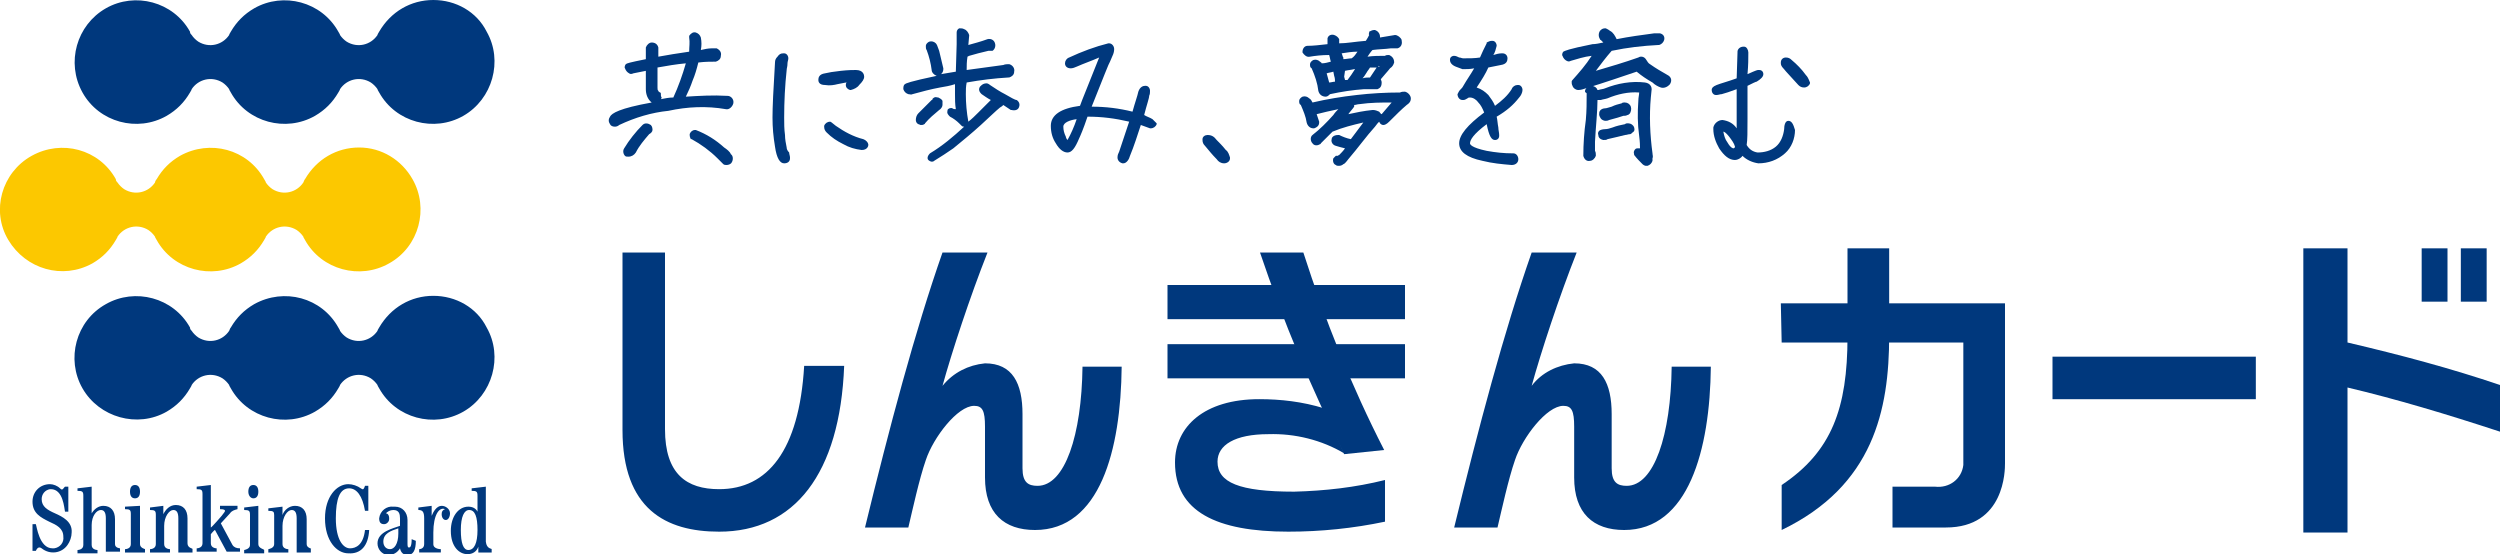
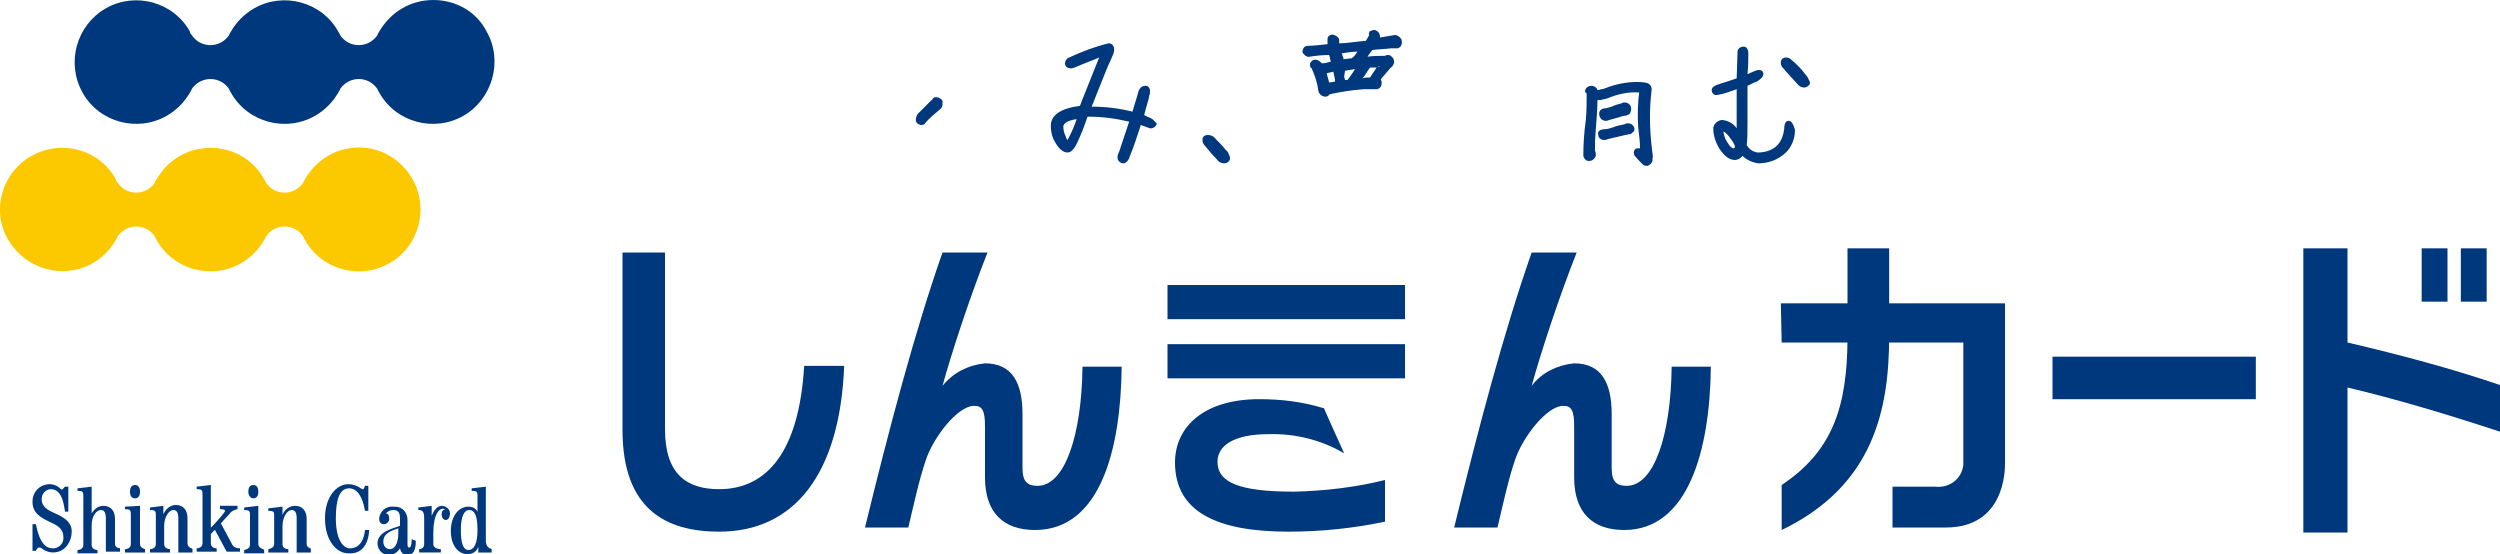
<svg xmlns="http://www.w3.org/2000/svg" version="1.1" id="レイヤー_1" x="0px" y="0px" width="300px" height="66.5px" viewBox="0 0 300 66.5" style="enable-background:new 0 0 300 66.5;" xml:space="preserve">
  <style type="text/css">
	.st0{fill:#00387D;}
	.st1{fill:#FCC800;}
</style>
  <path class="st0" d="M6.6,61.6C5.7,61.2,5,60.8,5,59.9c0-0.6,0.4-1.1,1-1.2c0,0,0.1,0,0.1,0c1.5,0,1.6,2.3,1.7,2.7h0.4v-3H7.8  l-0.1,0.1c-0.2,0.3-0.3,0.3-0.5,0.1c-0.3-0.3-0.8-0.5-1.2-0.5c-1.2,0-2.1,0.9-2.1,2.1c0,0,0,0,0,0c0,1.4,1,1.9,2,2.4  c0.9,0.4,1.7,0.8,1.7,1.8c0.1,0.7-0.4,1.3-1.1,1.4c-0.1,0-0.1,0-0.2,0c-1.6,0-1.9-2.7-2-2.9H3.9v3.2h0.4c0.1-0.2,0.3-0.6,0.7-0.3  c1,0.8,2.4,0.6,3.1-0.4c0.3-0.4,0.5-1,0.5-1.5C8.7,62.6,7.5,62,6.6,61.6 M49.4,64.7c0,0.9-0.2,1-0.3,1c-0.1,0-0.2,0-0.2-0.4v-2.9  c0-0.9-0.6-1.6-1.5-1.6c-0.1,0-0.2,0-0.2,0c-0.8-0.1-1.6,0.5-1.7,1.4c0,0,0,0,0,0c0,0.5,0.2,0.7,0.6,0.7c0.3,0,0.6-0.3,0.6-0.6  c0,0,0,0,0-0.1c0-0.4-0.2-0.6-0.4-0.6c0.2-0.2,0.5-0.4,0.9-0.4c0.7,0,0.8,0.5,0.8,1v0.9c-0.8,0.3-2.7,0.7-2.7,2.1  c0,0.7,0.5,1.3,1.2,1.4c0,0,0.1,0,0.1,0c0.6,0,1.1-0.3,1.4-0.8c0.1,0.5,0.4,0.8,0.9,0.8c0.7,0,1-0.6,1-1.7L49.4,64.7z M47.8,63.4V64  c0,1.3-0.5,1.9-1,1.9c-0.5,0-0.8-0.4-0.8-0.9C46,64,46.9,63.7,47.8,63.4 M53,60.7c-0.6,0-1,0.7-1.2,1.2v-1.2l-1.6,0.2v0.3h0  c0.5,0,0.7,0.2,0.7,1v3.1c0,0.6-0.6,0.6-0.6,0.6v0.4h2.6v-0.4c0,0-0.9,0-0.9-0.6v-1.4c0-2.1,0.7-3.1,1.4-2.8  c-0.3,0.1-0.4,0.3-0.4,0.6c0,0.4,0.2,0.7,0.5,0.7S54,62,54,61.6C54,61.1,53.5,60.7,53,60.7C53,60.7,53,60.7,53,60.7 M58.3,65v-6.6  l-1.7,0.2v0.3h0c0.6,0,0.7,0.1,0.7,0.6v1.9c-0.2-0.4-0.6-0.6-1.1-0.6c-1.2,0-2.1,1.2-2.1,2.9c0,1.9,1,2.8,2,2.8  c0.6,0,1.1-0.3,1.3-0.9v0.7H59v-0.4C59,65.8,58.4,65.9,58.3,65 M57.3,63.6c0,1.6-0.4,2.4-1.1,2.4c-0.6,0-0.9-0.8-0.9-2.4  s0.4-2.4,1-2.4C57,61.2,57.3,62,57.3,63.6 M31,65.3v-4.6l-1.7,0.2v0.3h0c0.6,0,0.7,0.1,0.7,0.6v3.6c0,0.5-0.7,0.6-0.7,0.6v0.4h2.4  v-0.4C31.7,65.9,31,65.8,31,65.3 M30.4,59.8c0.4,0,0.6-0.3,0.6-0.8s-0.2-0.8-0.6-0.8s-0.6,0.3-0.6,0.8S30.1,59.8,30.4,59.8   M16.8,65.3v-4.6L15,60.8v0.3h0c0.6,0,0.7,0.1,0.7,0.6v3.6c0,0.6-0.7,0.6-0.7,0.6v0.4h2.4v-0.4C17.5,65.9,16.8,65.8,16.8,65.3   M16.2,59.8c0.4,0,0.6-0.3,0.6-0.8s-0.2-0.8-0.6-0.8s-0.6,0.3-0.6,0.8S15.8,59.8,16.2,59.8 M27.9,65.4l-1.4-2.6c0,0,1.1-1.2,1.1-1.2  c0.2-0.3,0.5-0.4,0.9-0.5h0v-0.4h-2.1v0.4h0c0.5,0,0.6,0.1,0.6,0.2c0,0.1-0.1,0.2-0.4,0.6c0,0-1.2,1.4-1.3,1.4v-5.1l-1.7,0.2v0.3h0  c0.6,0,0.7,0.1,0.7,0.6v5.9c0,0.6-0.7,0.6-0.7,0.6v0.4H26v-0.4c0,0-0.7,0-0.7-0.6v-1.1c0,0,0.4-0.5,0.5-0.5l1.4,2.6h1.6v-0.4  C28.4,65.8,28.1,65.7,27.9,65.4 M13.8,65.3v-3c0-1-0.5-1.6-1.4-1.6c-0.6,0-1.1,0.4-1.4,0.9v-3.2l-1.7,0.2v0.3h0  c0.6,0,0.7,0.1,0.7,0.6v5.9c0,0.6-0.7,0.6-0.7,0.6v0.4h2.4v-0.4c0,0-0.7,0-0.7-0.6V63c0-1.1,0.6-1.8,1.1-1.8c0.4,0,0.6,0.3,0.6,1v4  h1.7v-0.4C14.5,65.8,13.8,65.8,13.8,65.3 M22.5,65.2v-3c0-1-0.5-1.6-1.4-1.6c-0.7,0-1.2,0.5-1.5,1.1v-1L18,60.9v0.3h0  c0.6,0,0.7,0.1,0.7,0.6v3.5c0,0.6-0.7,0.6-0.7,0.6v0.4h2.4v-0.4c0,0-0.7,0-0.7-0.6v-2.2c0-1.1,0.6-1.9,1.1-1.9c0.4,0,0.6,0.3,0.6,1  v4.1h1.7v-0.4C23.2,65.8,22.5,65.8,22.5,65.2 M36.8,65.3v-3c0-1-0.5-1.6-1.4-1.6c-0.7,0-1.3,0.5-1.5,1.1v-1l-1.7,0.2v0.3h0  c0.6,0,0.7,0.1,0.7,0.5v3.5c0,0.5-0.7,0.6-0.7,0.6v0.4h2.4v-0.4c0,0-0.7,0-0.7-0.6v-2.2c0-1.1,0.6-1.9,1.1-1.9c0.4,0,0.6,0.3,0.6,1  v4.1h1.7v-0.4C37.5,65.8,36.8,65.8,36.8,65.3 M44.3,63.6h-0.5v0c-0.2,1.8-1.1,2.2-1.8,2.2c-0.8,0-1.7-1-1.7-3.6  c0-2.4,0.5-3.6,1.6-3.6c0.9,0,1.6,0.9,1.9,2.7v0h0.4v-3h-0.4l0,0c-0.2,0.6-0.3,0.4-0.5,0.3c-0.4-0.3-1-0.5-1.5-0.5  c-1.4,0-2.8,1.5-2.8,4.1c0,2.7,1.4,4.2,2.8,4.2C43.3,66.5,44.2,65.5,44.3,63.6L44.3,63.6z M52,0c-2.7,0-5.1,1.4-6.5,3.8  c-0.1,0.2-0.2,0.3-0.2,0.4c-0.8,1.2-2.4,1.6-3.7,0.8c-0.3-0.2-0.6-0.5-0.8-0.8c0-0.1-0.1-0.2-0.2-0.4c-2-3.6-6.6-4.8-10.1-2.8  c-1.2,0.7-2.1,1.6-2.8,2.8c-0.1,0.2-0.2,0.3-0.2,0.4c-0.8,1.2-2.4,1.6-3.7,0.8c-0.3-0.2-0.6-0.5-0.8-0.8c-0.1-0.1-0.2-0.2-0.2-0.4  c-2-3.6-6.6-4.8-10.1-2.8S7.9,7.5,9.9,11.1s6.6,4.8,10.1,2.8c1.2-0.7,2.1-1.6,2.8-2.8c0.1-0.2,0.2-0.3,0.2-0.4  c0.8-1.2,2.4-1.6,3.7-0.8c0.3,0.2,0.6,0.5,0.8,0.8c0,0.1,0.1,0.2,0.2,0.4c2,3.6,6.6,4.8,10.1,2.8c1.2-0.7,2.1-1.6,2.8-2.8  c0.1-0.2,0.2-0.3,0.2-0.4c0.8-1.2,2.4-1.6,3.7-0.8c0.3,0.2,0.6,0.5,0.8,0.8c0,0.1,0.1,0.2,0.2,0.4c2,3.6,6.6,4.8,10.1,2.8  s4.8-6.6,2.8-10.1C57.2,1.4,54.7,0,52,0" />
  <path class="st1" d="M43.1,17.7c-2.7,0-5.1,1.4-6.5,3.8c-0.1,0.1-0.1,0.2-0.2,0.4c-0.8,1.2-2.4,1.6-3.7,0.8  c-0.3-0.2-0.6-0.5-0.8-0.8c0-0.1-0.1-0.2-0.2-0.4c-2-3.6-6.5-4.8-10.1-2.8c-1.2,0.7-2.1,1.6-2.8,2.8c-0.1,0.1-0.2,0.3-0.2,0.4  c-0.8,1.2-2.4,1.6-3.7,0.8c-0.3-0.2-0.6-0.5-0.8-0.8c-0.1-0.1-0.2-0.2-0.2-0.4c-2-3.6-6.5-4.8-10.1-2.8S-1.1,25.3,1,28.8  s6.5,4.8,10.1,2.8c1.2-0.7,2.1-1.6,2.8-2.8c0.1-0.2,0.2-0.3,0.2-0.4c0.8-1.2,2.4-1.6,3.7-0.8c0.3,0.2,0.6,0.5,0.8,0.8  c0,0.1,0.1,0.2,0.2,0.4c2,3.6,6.6,4.8,10.1,2.8c1.2-0.7,2.1-1.6,2.8-2.8c0.1-0.2,0.2-0.3,0.2-0.4c0.8-1.2,2.4-1.6,3.7-0.8  c0.3,0.2,0.6,0.5,0.8,0.8c0,0.1,0.1,0.2,0.2,0.4c2,3.6,6.6,4.8,10.1,2.8c3.6-2,4.8-6.6,2.8-10.1C48.2,19.2,45.8,17.7,43.1,17.7" />
-   <path class="st0" d="M52,35.5c-2.7,0-5.1,1.4-6.5,3.8c-0.1,0.2-0.2,0.3-0.2,0.4c-0.8,1.2-2.4,1.6-3.7,0.8c-0.3-0.2-0.6-0.5-0.8-0.8  c0-0.1-0.1-0.2-0.2-0.4c-2-3.6-6.5-4.8-10.1-2.8c-1.2,0.7-2.1,1.6-2.8,2.8c-0.1,0.1-0.1,0.2-0.2,0.4c-0.8,1.2-2.4,1.6-3.7,0.8  c-0.3-0.2-0.6-0.5-0.8-0.8c-0.1-0.1-0.2-0.2-0.2-0.4c-2-3.6-6.6-4.8-10.1-2.8c-3.6,2-4.8,6.6-2.8,10.1s6.6,4.8,10.1,2.8  c1.2-0.7,2.1-1.6,2.8-2.8c0.1-0.2,0.2-0.3,0.2-0.4c0.8-1.2,2.4-1.6,3.7-0.8c0.3,0.2,0.6,0.5,0.8,0.8c0,0.1,0.1,0.2,0.2,0.4  c2,3.6,6.6,4.8,10.1,2.8c1.2-0.7,2.1-1.6,2.8-2.8c0.1-0.2,0.2-0.3,0.2-0.4c0.8-1.2,2.4-1.6,3.7-0.8c0.3,0.2,0.6,0.5,0.8,0.8  c0,0.1,0.1,0.2,0.2,0.4c2,3.6,6.6,4.8,10.1,2.8s4.8-6.6,2.8-10.1C57.2,36.9,54.7,35.5,52,35.5 M78.1,15c-0.3-0.2-0.7-0.3-1,0  c-0.8,0.8-1.6,1.8-2.2,2.8c-0.2,0.3-0.1,0.7,0.1,0.9c0,0,0,0,0,0c0.1,0.1,0.2,0.1,0.4,0.1c0.4,0,0.7-0.2,0.9-0.5  c0.4-0.8,1-1.5,1.6-2.2c0.2-0.1,0.4-0.3,0.4-0.5C78.3,15.5,78.3,15.2,78.1,15C78.1,15.1,78.1,15.1,78.1,15 M86.9,17.7  c-1-0.9-2.1-1.6-3.4-2.1c0,0-0.1,0-0.1,0c-0.3,0-0.5,0.2-0.6,0.4c-0.1,0.2,0,0.5,0.1,0.7c0,0,0,0,0.1,0c1.1,0.6,2.2,1.4,3.1,2.3  c0.6,0.6,0.7,0.7,0.7,0.7c0.1,0.1,0.3,0.1,0.4,0.1c0.2,0,0.5-0.1,0.6-0.3c0.2-0.3,0.2-0.8-0.1-1C87.6,18.2,87.2,17.9,86.9,17.7   M87.1,13.1c0.4,0.1,0.8-0.3,0.9-0.7c0,0,0,0,0,0c0.1-0.5-0.3-0.9-0.7-0.9c0,0-0.1,0-0.1,0c-1.6-0.1-3.3,0-4.9,0.1  c0.3-0.6,0.6-1.3,0.8-1.9c0.3-0.7,0.5-1.4,0.7-2.2c0.8-0.1,1.5-0.1,2-0.1c0,0,0,0,0.1,0c0.3-0.1,0.6-0.3,0.6-0.7  c0.1-0.4-0.1-0.7-0.5-0.9l0,0c-0.2,0-0.4,0-0.6,0c-0.4,0-0.9,0.1-1.3,0.2c0.1-0.5,0.1-1,0-1.5c-0.1-0.3-0.3-0.5-0.6-0.6  c-0.3-0.1-0.6,0.1-0.8,0.4c0,0,0,0.1,0,0.2c0.1,0.6,0,1.1,0,1.7v0c-1.4,0.2-2.6,0.4-3.7,0.6l0-1.1c-0.1-0.4-0.4-0.6-0.8-0.6  c-0.3,0-0.6,0.3-0.7,0.6l0,1.4c-2,0.4-2.3,0.5-2.4,0.6c-0.1,0.1-0.2,0.4-0.1,0.5c0.1,0.3,0.3,0.5,0.5,0.6c0.1,0.1,0.3,0.1,0.5,0  c0.5-0.1,1-0.2,1.5-0.3l0,2.2c0,0.6,0.2,1.2,0.7,1.6c-3.9,0.7-4.8,1.3-5,1.7c-0.2,0.3-0.2,0.6,0,0.9c0.1,0.2,0.3,0.3,0.6,0.3  c0.2,0,0.4-0.1,0.5-0.2c1.9-0.9,3.9-1.5,5.9-1.7C82.5,12.8,84.8,12.7,87.1,13.1 M79.3,11.2c0,0,0-0.1-0.1-0.1C79.1,11,79,11,79,10.9  c-0.1-0.1-0.1-0.2-0.1-0.4l0-2.4c1.1-0.2,2.3-0.4,3.4-0.5c-0.4,1.4-0.9,2.8-1.5,4.1c-0.5,0-1,0.1-1.5,0.2c0,0,0.1-0.1,0.1-0.2  C79.3,11.6,79.3,11.4,79.3,11.2 M100.5,10.1c0.6-0.1,0.9-0.2,1.1-0.2c-0.1,0.1-0.1,0.2-0.1,0.3c0,0.3,0.2,0.5,0.5,0.6  c0,0,0.1,0,0.1,0c0.4-0.1,0.8-0.3,1-0.6c0.4-0.4,0.6-0.7,0.6-1c0-0.2-0.1-0.8-1-0.8c-0.3,0-0.9,0-1.8,0.1c-0.9,0.1-1.5,0.2-1.9,0.3  c-0.7,0.1-0.8,0.5-0.8,0.8c0,0.2,0.1,0.6,0.8,0.6C99.6,10.3,100.1,10.2,100.5,10.1 M94.4,17.7c-0.1-0.5-0.2-1-0.2-1.5  c-0.1-0.7-0.1-1.4-0.1-2.1c0-1.9,0.1-3.9,0.3-5.7c0-0.2,0.1-0.4,0.1-0.8c0-0.2,0.1-0.4,0.1-0.6c0-0.3-0.2-0.6-0.5-0.6  c0,0-0.1,0-0.1,0c-0.3,0-0.5,0.1-0.7,0.4C93.1,7,93,7.2,93,7.5c-0.2,3.2-0.3,5.4-0.3,6.6c0,1.2,0.1,2.3,0.3,3.5c0.2,1.4,0.6,2,1.1,2  c0.4,0,0.7-0.2,0.7-0.6c0,0,0-0.1,0-0.1c0-0.2-0.1-0.4-0.1-0.6C94.5,18.1,94.4,17.9,94.4,17.7 M103.6,16.7c-1.2-0.3-2.3-0.9-3.3-1.6  c-0.5-0.4-0.6-0.5-0.7-0.5c-0.3,0-0.6,0.2-0.7,0.5c0,0,0,0.1,0,0.1c0,0.3,0.1,0.5,0.3,0.7c0.6,0.6,1.2,1,2,1.4  c0.7,0.4,1.4,0.6,2.2,0.7c0.7,0,0.8-0.5,0.8-0.6C104.2,17.1,103.9,16.8,103.6,16.7 M120.6,11.3c-0.6-0.3-1.2-0.7-1.8-1.1  c-0.1-0.1-0.3-0.2-0.4-0.2c-0.3,0-0.5,0.1-0.7,0.3c0,0,0,0-0.1,0.1c-0.2,0.3-0.1,0.6,0.1,0.8c0,0,0,0,0.1,0.1  c0.3,0.2,0.7,0.5,1.1,0.7l-1.5,1.5c-0.4,0.4-0.8,0.8-1.2,1.1c-0.2-1.1-0.3-2.2-0.3-3.3c0-0.5,0-0.9,0.1-1.4c1.7-0.3,3.3-0.5,5-0.6  c0,0,0,0,0.1,0c0.3-0.1,0.6-0.3,0.6-0.7c0.1-0.4-0.2-0.8-0.6-0.9c-0.2,0-0.5,0-0.7,0.1c-1.5,0.2-3,0.4-4.4,0.6c0-0.5,0-1,0.1-1.6  l0.2-0.1c0.7-0.2,1.4-0.4,2.3-0.6c0.1,0,0.2,0,0.4,0c0,0,0.1,0,0.1,0c0.3-0.2,0.4-0.6,0.3-0.9c-0.1-0.4-0.5-0.6-0.9-0.5  c-0.8,0.3-1.6,0.5-2.3,0.7l0.1-1.1c0,0,0-0.1,0-0.1c-0.1-0.3-0.3-0.6-0.6-0.7c-0.2-0.1-0.3-0.1-0.5-0.1c0,0,0,0-0.1,0  c-0.2,0.1-0.3,0.3-0.3,0.5c0,0.5,0,0.9,0,1.4l-0.1,3.3c-0.6,0.1-1.2,0.2-1.8,0.3c0.2-0.1,0.3-0.4,0.3-0.6c0,0,0-0.1,0-0.1l-0.5-2.1  c-0.2-0.6-0.3-0.8-0.4-0.9c-0.2-0.2-0.5-0.3-0.8-0.2c-0.2,0.1-0.4,0.3-0.4,0.5c0,0.2,0,0.4,0.1,0.5c0.3,0.8,0.5,1.6,0.6,2.4  c0,0.3,0.3,0.6,0.6,0.7h0c-3.3,0.7-3.7,0.9-3.8,1c-0.2,0.1-0.2,0.4-0.2,0.6c0.1,0.3,0.3,0.5,0.6,0.6c0.2,0,0.3,0.1,0.5,0  c1.1-0.3,2.2-0.6,3.3-0.8c0.6-0.1,1.2-0.2,1.8-0.4c0,0.4,0,0.8,0,1.2c0,0.6,0,1.2,0.1,1.8c-0.1,0-0.3,0-0.4-0.1  c-0.2-0.1-0.5,0-0.6,0.2c0,0,0,0,0,0.1c-0.1,0.3,0.1,0.5,0.3,0.7c0.4,0.2,0.8,0.5,1.1,0.8c0.1,0.1,0.2,0.2,0.3,0.3  c0.1,0.1,0.2,0.1,0.3,0.1c-1.3,1.2-2.6,2.3-4.1,3.2c-0.4,0.4-0.3,0.7-0.2,0.8c0.1,0.1,0.3,0.2,0.4,0.2c0.1,0,0.2,0,0.3-0.1  c0.8-0.5,1.6-1,2.3-1.5c1.1-0.9,2.2-1.8,3.3-2.8c1.1-1,1.8-1.7,2.3-2.1c0.2-0.1,0.3-0.2,0.4-0.3l0.9,0.6c0,0,0,0,0.1,0  c0.4,0.1,0.8,0,0.9-0.4c0,0,0,0,0,0c0.1-0.3,0-0.6-0.3-0.8C121.8,12,121.3,11.7,120.6,11.3" />
  <path class="st0" d="M112.7,13.2c0.2-0.1,0.4-0.4,0.4-0.6c0-0.1,0-0.3,0-0.4c0,0,0,0,0-0.1c-0.1-0.2-0.3-0.3-0.5-0.4  c-0.2,0-0.3-0.1-0.5,0c-0.1,0.1-0.2,0.1-0.2,0.2c0,0,0,0.1-0.1,0.1l-1.4,1.4c-0.1,0.1-0.1,0.1-0.2,0.2l0,0c-0.2,0.2-0.3,0.5-0.3,0.8  c0,0.2,0.1,0.4,0.3,0.5c0.1,0,0.2,0.1,0.3,0.1c0.1,0,0.3,0,0.4-0.1c0,0,0.1,0,0.1-0.1C111.5,14.2,112.1,13.7,112.7,13.2 M138.3,14.3  c-0.3-0.2-0.7-0.3-1-0.5c0.3-1.2,0.6-2,0.6-2.3c0.1-0.2,0.1-0.4,0.1-0.6c0-0.3-0.2-0.6-0.5-0.6c0,0-0.1,0-0.1,0  c-0.2,0-0.6,0.1-0.8,0.7c-0.1,0.5-0.4,1.3-0.7,2.4c-1.6-0.4-3.2-0.6-4.9-0.6c1.4-3.5,2.1-5.3,2.2-5.4l0.3-0.7  c0.1-0.2,0.2-0.5,0.2-0.8c0-0.4-0.3-0.7-0.6-0.7c0,0-0.1,0-0.1,0c-1.6,0.4-3.2,1-4.7,1.7c-0.3,0.1-0.5,0.4-0.5,0.7  c0,0.3,0.2,0.6,0.7,0.6c0.2,0,0.5-0.1,0.7-0.2c0.9-0.4,1.8-0.7,2.7-1.1c-1.3,3.3-2.1,5.2-2.3,5.8c-2.3,0.3-3.5,1.1-3.5,2.4  c0,0.8,0.2,1.5,0.6,2.1c0.4,0.7,0.9,1.1,1.4,1.1c0.5,0,0.9-0.5,1.4-1.7c0.1-0.2,0.5-1.1,1-2.6c1.7,0,3.3,0.2,5,0.6  c-0.4,1.2-0.8,2.4-1.2,3.6c-0.1,0.2-0.2,0.4-0.2,0.7c0,0.3,0.2,0.6,0.6,0.7c0,0,0.1,0,0.1,0c0.4,0,0.7-0.5,0.8-0.9  c0.5-1.2,0.9-2.5,1.3-3.7l1.1,0.4c0,0,0.1,0,0.1,0c0.3,0,0.6-0.2,0.7-0.5c0,0,0-0.1,0-0.1C138.7,14.7,138.5,14.5,138.3,14.3   M128.1,16.8c-0.1-0.1-0.2-0.3-0.2-0.4c-0.2-0.4-0.3-0.8-0.3-1.2c0-0.5,0.8-0.8,1.6-0.9C128.9,15.2,128.5,16.1,128.1,16.8 M146,16.8  c-0.3-0.4-0.6-0.6-1.1-0.6c-0.3,0-0.6,0.2-0.6,0.5c0,0,0,0.1,0,0.1c0,0.3,0.1,0.5,0.3,0.7c0.5,0.6,0.9,1.1,1.4,1.6  c0.2,0.3,0.5,0.5,0.9,0.5c0.3,0,0.7-0.2,0.7-0.6c0,0,0-0.1,0-0.1c-0.1-0.3-0.2-0.7-0.5-0.9C146.7,17.5,146.3,17.1,146,16.8   M157.2,6.8c0.6-0.1,1.4-0.2,2.3-0.2c0.1,0.3,0.1,0.5,0.2,0.8c-0.4,0.1-0.7,0.2-1.1,0.2c0-0.1-0.1-0.1-0.2-0.2  c-0.2-0.2-0.5-0.3-0.8-0.2c-0.2,0.1-0.4,0.3-0.4,0.5c0,0.2,0,0.4,0.2,0.5c0.4,0.9,0.7,1.8,0.8,2.7c0.1,0.4,0.4,0.7,0.9,0.7  c0.2,0,0.4-0.2,0.5-0.3c1.4-0.3,2.7-0.5,4.1-0.6c0.3,0,0.6,0,0.9,0c0.2,0,0.4,0,0.6,0c0,0,0.1,0,0.1,0c0.2-0.1,0.5-0.2,0.5-0.8  c0-0.2-0.1-0.3-0.1-0.4c0.4-0.5,0.8-0.9,1.1-1.3c0.3-0.2,0.4-0.4,0.5-0.7c0-0.6-0.4-0.8-0.6-0.9c-0.2,0-0.4,0-0.5,0.1  c-0.7,0-1.4,0-2.1,0.1c0.2-0.3,0.4-0.6,0.6-0.8c0.7-0.1,1.5-0.1,2.2-0.2c0.2,0,0.3,0,0.5,0c0.1,0,0.2,0,0.3,0  c0.4-0.1,0.6-0.5,0.5-0.9c0,0,0,0,0-0.1c-0.1-0.3-0.5-0.6-0.8-0.6c-0.6,0.1-1.2,0.2-1.8,0.3c0,0,0-0.1,0-0.1c0-0.4-0.3-0.7-0.6-0.8  c0,0-0.1,0-0.1,0c-0.2,0-0.4,0.1-0.6,0.2c0,0,0,0,0,0.1c0,0.1-0.1,0.2,0,0.3c-0.1,0.2-0.2,0.4-0.4,0.7c-1.3,0.1-2.3,0.3-3.2,0.3  c0,0,0-0.1,0-0.1l0-0.3c0,0,0-0.1,0-0.1c-0.1-0.2-0.3-0.4-0.6-0.5c-0.3-0.1-0.7,0-0.8,0.4c0,0,0,0,0,0.1c0,0.2,0,0.4,0,0.5l0,0.1  c-0.9,0.1-1.7,0.2-2.4,0.2c-0.4,0-0.6,0.4-0.6,0.7c0,0,0,0,0,0c0,0,0,0.1,0,0.1C156.5,6.6,156.8,6.9,157.2,6.8 M165.6,8l-0.2,0  c0,0,0-0.1,0-0.1L165.6,8L165.6,8 M165.2,8.1l-0.8,1.2c-0.3,0-0.6,0-0.9,0.1c0.2-0.2,0.3-0.4,0.5-0.7c0.1-0.2,0.3-0.4,0.4-0.6  C164.7,8.1,164.9,8.1,165.2,8.1 M161,6.4c0.6-0.1,1.3-0.2,1.9-0.2c-0.2,0.3-0.4,0.6-0.7,0.8l0,0c-0.3,0-0.7,0.1-1,0.1  c0-0.1,0-0.1,0-0.2C161.1,6.8,161.1,6.6,161,6.4 M161.4,8.5c0.4-0.1,0.7-0.1,1.1-0.2l0.1,0c-0.3,0.5-0.6,0.9-0.9,1.3l-0.3,0l0,0  c0-0.1-0.1-0.3-0.1-0.4L161.4,8.5z M160.2,9.8c-0.2,0-0.5,0.1-0.7,0.1l-0.3-1.1c0.3-0.1,0.5-0.1,0.8-0.2l0.1,0.5  C160.2,9.4,160.2,9.6,160.2,9.8" />
-   <path class="st0" d="M168.6,11c-0.2,0-0.4,0-0.6,0.1c-1.7,0-3.5,0.1-5.2,0.3c-1.8,0.2-3.6,0.5-5.3,0.9c-0.1-0.2-0.2-0.4-0.4-0.5  c-0.2-0.2-0.5-0.3-0.8-0.2c-0.2,0.1-0.4,0.3-0.4,0.5c0,0.2,0,0.4,0.2,0.5c0.3,0.7,0.6,1.4,0.7,2.1c0.1,0.4,0.4,0.7,0.8,0.7  c0,0,0,0,0.1,0c0.3-0.1,0.6-0.3,0.6-0.7c0,0,0-0.1,0-0.1l-0.3-0.9c0.8-0.2,1.6-0.4,2.6-0.6c-0.2,0.2-0.4,0.4-0.6,0.7  c-0.8,0.9-1.6,1.7-2.5,2.4c0,0,0,0-0.1,0.1c-0.2,0.3-0.1,0.7,0.1,0.9c0.2,0.3,0.6,0.3,0.9,0.1c0,0,0.1,0,0.1-0.1l0.5-0.5  c0.3-0.3,0.6-0.6,0.9-0.9c1.2-0.5,2.4-0.8,3.7-1.1l-1.5,2c-0.5-0.1-1-0.3-1.4-0.5c0,0-0.1,0-0.1,0c-0.6,0-0.8,0.3-0.8,0.5  c-0.1,0.3,0.1,0.7,0.5,0.8c0.3,0.1,0.7,0.2,1.1,0.3c-0.2,0.3-0.5,0.6-0.7,0.8c-0.1,0-0.1,0.1-0.2,0.1c-0.1,0-0.1,0-0.2,0  c-0.1,0.1-0.2,0.2-0.3,0.3c-0.1,0.3,0,0.7,0.3,0.8c0.1,0.1,0.2,0.1,0.4,0.1c0.2,0,0.4-0.1,0.5-0.2c0.1,0,0.3-0.2,0.6-0.6  c1.2-1.4,2.2-2.8,3.2-3.9c0.2-0.3,0.4-0.5,0.5-0.6c0,0.1,0.1,0.1,0.1,0.2c0.2,0.2,0.5,0.4,1.1-0.2c0.8-0.8,1.5-1.5,2.1-2  c0.3-0.2,0.5-0.4,0.5-0.8C169.3,11.5,169,11.1,168.6,11 M167.2,12.2l0,0.3h0L167.2,12.2z M165.5,13.4c-0.2-0.1-0.5-0.2-0.7-0.2h-0.1  c-1,0.1-2,0.3-2.9,0.5c0.2-0.3,0.5-0.6,0.7-0.9c0,0,0,0,0-0.1l0-0.1c0.2,0,0.4-0.1,0.6-0.1c1.4-0.2,2.7-0.2,3.9-0.2l-1.2,1.4  C165.7,13.7,165.6,13.5,165.5,13.4 M182.3,11.7c0.2-0.2,0.4-0.6,0.4-0.9c0-0.3-0.2-0.6-0.5-0.6c0,0-0.1,0-0.1,0  c-0.3,0-0.6,0.2-0.7,0.5c-0.5,0.8-1.2,1.4-2,2c-0.2-0.5-0.5-0.9-0.8-1.3c-0.4-0.4-0.8-0.7-1.4-0.9c0.6-0.9,1.1-1.7,1.4-2.4  c0.5-0.1,1-0.2,1.5-0.3c0.7-0.1,0.8-0.5,0.8-0.8c0-0.3-0.2-0.6-0.6-0.6c0,0-0.1,0-0.1,0c-0.3,0-0.7,0.1-1,0.2  c0.2-0.3,0.3-0.7,0.4-1.1c0-0.3-0.2-0.6-0.5-0.6c0,0-0.1,0-0.1,0c-0.2,0-0.4,0.1-0.6,0.2c0,0,0,0,0,0.1c-0.3,0.6-0.6,1.2-0.8,1.7  c-0.6,0.1-1.3,0.1-2,0.1c-0.2,0-0.3-0.1-0.5-0.1c-0.2-0.1-0.4-0.2-0.6-0.2c-0.3,0-0.5,0.2-0.5,0.4c0,0,0,0,0,0.1  c0,0.3,0.2,0.6,0.7,0.8c0.3,0.1,0.5,0.2,0.8,0.3c0.5,0,0.9,0,1.4-0.1c-0.4,0.7-0.9,1.4-1.3,2.1c-0.1,0.2-0.2,0.3-0.4,0.5  c-0.1,0.1-0.2,0.3-0.3,0.5c0,0.3,0.2,0.7,0.6,0.7c0,0,0.1,0,0.1,0c0.2,0,0.3-0.1,0.5-0.2c0.1-0.1,0.2-0.1,0.3-0.1  c0.4,0,0.8,0.3,1,0.6c0.3,0.3,0.5,0.7,0.7,1.2c-2,1.5-3,2.7-3,3.7s0.9,1.7,2.8,2.1c1.2,0.3,2.3,0.4,3.5,0.5c0.5,0,0.8-0.3,0.8-0.7  c0-0.3-0.2-0.7-0.6-0.7c0,0-0.1,0-0.1,0c-1,0-2-0.1-3.1-0.3c-1.9-0.4-2-0.8-2-0.9c0-0.4,0.4-1.1,2-2.3c0.3,1.5,0.6,1.9,1,1.9  c0.3,0,0.5-0.2,0.5-0.5c0,0,0,0,0-0.1c0-0.3-0.1-0.6-0.1-0.9c-0.1-0.5-0.1-0.9-0.2-1.3C180.8,13.3,181.6,12.6,182.3,11.7 M200.1,9  c-0.7-0.4-1.4-0.8-2.1-1.3c-0.2-0.1-0.3-0.3-0.5-0.6c-0.2-0.3-0.6-0.4-0.9-0.2c-1.7,0.6-3.4,1.1-5.1,1.6c0.6-0.8,1.2-1.6,1.9-2.4  c1.9-0.4,3.7-0.6,5.6-0.7c0,0,0,0,0.1,0c0.3-0.1,0.5-0.3,0.6-0.6c0.1-0.4-0.1-0.7-0.5-0.8l-0.1,0c-0.2,0-0.4,0-0.6,0  c-1.5,0.2-3,0.4-4.5,0.7c-0.2-0.4-0.4-0.8-0.8-1c-0.1-0.1-0.3-0.2-0.5-0.3c-0.2,0-0.4,0-0.6,0.2c0,0,0,0-0.1,0.1  c-0.2,0.3-0.2,0.7,0,1c0,0,0,0.1,0.1,0.1c0.1,0.1,0.2,0.2,0.3,0.3c-0.5,0.1-0.9,0.2-1.3,0.2c-3,0.6-3.3,0.8-3.5,0.9  c-0.1,0.1-0.2,0.4-0.1,0.5c0.1,0.3,0.3,0.5,0.5,0.6c0.2,0.1,0.3,0.1,0.5,0c0.7-0.2,1.6-0.5,2.5-0.6c-0.7,1.1-1.5,2-2.3,2.9  c0,0-0.1,0.1-0.1,0.2c0,0.2,0,0.3,0.1,0.5c0.1,0.3,0.4,0.5,0.7,0.5c0.3,0,0.6-0.1,0.9-0.2c2.3-0.7,4.3-1.4,6.1-2  c0.6,0.5,1.2,0.9,1.9,1.3c0.3,0.3,0.7,0.5,1,0.6c0.3,0.1,0.7,0,1-0.3c0,0,0.1-0.1,0.1-0.1C200.7,9.6,200.5,9.2,200.1,9" />
  <path class="st0" d="M198.3,18.4c-0.3-2.2-0.4-4.5-0.2-6.7l0.1-1c0-0.2-0.1-0.7-0.8-0.8c-1.6-0.2-3.3,0.1-4.8,0.7  c-0.2,0.1-0.5,0.1-0.8,0.2l-0.1,0c-0.1-0.3-0.3-0.4-0.6-0.5c0,0-0.1,0-0.1,0c-0.4,0-0.7,0.2-0.8,0.6c0,0.1,0,0.2,0.1,0.2  c0,0,0.1,0.1,0.1,0.1c0,1.1,0,2.1-0.1,3.2c-0.2,1.4-0.3,2.9-0.3,4.3c0.1,0.4,0.4,0.7,0.8,0.6c0.3,0,0.6-0.3,0.7-0.6c0,0,0-0.1,0-0.1  c0-0.2,0-0.3-0.1-0.5c0-0.3,0-0.7,0-1.1c0.1-1.9,0.3-3.6,0.3-5c0.1,0,0.2,0,0.4,0c0.3-0.1,0.5-0.1,0.8-0.2c1.2-0.5,2.5-0.8,3.8-0.7  c0,0.3-0.1,0.6-0.1,1c-0.1,1.4-0.1,2.8,0.1,4.2c0.1,0.8,0.1,1.2,0.1,1.5l-0.2,0c0,0-0.1,0-0.1,0c-0.2,0-0.3,0.1-0.4,0.3  c-0.1,0.2,0,0.3,0,0.5c0.3,0.4,0.7,0.8,1,1.1c0.1,0.1,0.3,0.2,0.4,0.2c0,0,0.1,0,0.1,0c0,0,0,0,0.1,0c0.3-0.1,0.5-0.3,0.6-0.6  c0-0.1,0-0.2,0-0.3C198.4,18.8,198.3,18.6,198.3,18.4" />
  <path class="st0" d="M196.1,15.3c-0.1-0.3-0.4-0.5-0.7-0.5c0,0,0,0-0.1,0c-0.1,0-0.2,0-0.3,0.1c-0.5,0.1-1,0.2-1.5,0.4  c-0.3,0.1-0.6,0.2-0.9,0.2c-0.3,0-0.6,0.1-0.7,0.2c-0.1,0.1-0.2,0.3-0.1,0.5c0,0.2,0.1,0.5,0.6,0.6c0.2,0,0.4,0,0.5-0.1  c0.9-0.2,1.7-0.4,2.1-0.5c0.2,0,0.4-0.1,0.6-0.1c0.1,0,0.2-0.1,0.3-0.2C196.1,15.8,196.2,15.6,196.1,15.3 M192.6,14.5  c0.2,0,0.3,0,0.5-0.1c0.8-0.2,1.4-0.4,1.7-0.5c0.2,0,0.3,0,0.5-0.1c0.1,0,0.2-0.1,0.3-0.2c0.1-0.2,0.2-0.5,0.1-0.8  c-0.1-0.3-0.4-0.5-0.7-0.5c0,0,0,0-0.1,0c-0.1,0-0.2,0-0.3,0.1c-0.4,0.1-0.8,0.2-1.2,0.4c-0.4,0.1-0.6,0.2-0.8,0.2  c-0.2,0-0.5,0.1-0.6,0.3c-0.1,0.1-0.1,0.3-0.1,0.5C192,14.1,192.1,14.4,192.6,14.5 M216.7,9c-0.5-0.7-1.1-1.3-1.7-1.8  c-0.2-0.2-0.4-0.3-0.7-0.3c-0.3,0-0.6,0.2-0.6,0.6c0,0,0,0.1,0,0.1c0,0.2,0.1,0.4,0.3,0.6c0.4,0.5,1,1.1,1.8,2  c0.2,0.2,0.4,0.3,0.7,0.3c0.3,0,0.6-0.2,0.7-0.5c0,0,0-0.1,0-0.1C217,9.4,216.9,9.2,216.7,9 M214.6,14.5c-0.4,0-0.5,0.6-0.5,1  c-0.1,0.8-0.4,1.6-1,2.1c-0.6,0.5-1.4,0.7-2.2,0.7c-0.6-0.1-1-0.4-1.3-0.9c0.1-0.6,0.1-1.6,0.1-3.1l0-4c0.6-0.3,1-0.5,1.1-0.5  c0.5-0.3,0.8-0.6,0.8-0.9c0-0.3-0.2-0.5-0.5-0.5c0,0,0,0-0.1,0c-0.1,0-0.2,0-1.3,0.5c0.1-1.1,0.1-1.9,0.1-2.6c0-0.3-0.2-0.7-0.5-0.7  c0,0-0.1,0-0.1,0c-0.4,0-0.7,0.3-0.7,0.6c0,0,0,0.1,0,0.1l-0.1,3.1c-1.1,0.4-1.9,0.6-2.4,0.8c-0.5,0.2-0.6,0.4-0.6,0.6  c0,0.3,0.2,0.6,0.5,0.6c0,0,0.1,0,0.1,0c0.2,0,0.4-0.1,0.6-0.1c0.4-0.1,1-0.3,1.8-0.6l0,4.7c-0.4-0.6-1-0.9-1.7-1  c-0.5,0-1,0.4-1.1,0.9c0,0.1,0,0.1,0,0.2c0,0.8,0.3,1.6,0.7,2.3c0.6,0.9,1.2,1.4,1.9,1.4c0.3,0,0.7-0.2,0.9-0.5  c0.5,0.5,1.2,0.8,1.9,0.9c1.2,0,2.3-0.4,3.2-1.2c0.8-0.7,1.2-1.8,1.2-2.8C215.2,14.9,215,14.5,214.6,14.5 M208.2,17.6  c0,0.1-0.1,0.2-0.2,0.2c0,0-0.3,0-0.7-0.7c-0.3-0.4-0.4-0.8-0.5-1.3c0.1,0,0.3,0.1,0.7,0.6C207.8,16.8,208.1,17.2,208.2,17.6   M246.3,42.8h24.4v5.1h-24.4V42.8z M295.3,29.8h3.1v6.4h-3.1V29.8z M290.6,29.8h3.1v6.4h-3.1L290.6,29.8z M281.7,46.5v17.4h-5.3  V29.8h5.3v11.3c6.4,1.5,12.4,3.1,18.3,5.1v5.6C293.6,49.7,287.6,47.9,281.7,46.5 M221.7,40.4V29.8h5v10.5c0,8.9-1.9,18-12.9,23.3  v-5.4C219.8,54.2,221.7,49,221.7,40.4" />
  <path class="st0" d="M213.7,36.4h26.9l0,19.2c0,0.8,0,7.7-7.1,7.7h-6.4v-4.9h5.1c1.7,0.2,3.2-0.9,3.4-2.6c0-0.1,0-0.3,0-0.4V41.1  h-21.8L213.7,36.4z M86.3,63.8c-6.4,0-11.6-2.7-11.6-12.2V30.3h5.1v21.2c0,5.4,2.6,7.2,6.5,7.2c5.8,0,9.6-4.6,10.2-14.8h4.8  C100.8,56.9,95.3,63.8,86.3,63.8 M124.2,63.6c-3.7,0-6-2-6-6.3v-6.1c0-1.9-0.3-2.5-1.3-2.5c-2,0-4.9,3.8-5.8,6.5  c-0.8,2.3-1.6,6-2.1,8.1h-5.2c2.9-11.9,6-23.6,9.3-33h5.4c-2.1,5.3-4.3,12-5.4,16c1.3-1.6,3.1-2.5,5.1-2.7c3.3,0,4.5,2.4,4.5,6.1  v6.5c0,1.7,0.7,2.1,1.8,2.1c3.3,0,5.3-6.1,5.4-14.3h4.7C134.5,54,132,63.6,124.2,63.6 M194.9,63.6c-3.7,0-6-2-6-6.3v-6.1  c0-1.9-0.3-2.5-1.3-2.5c-2,0-4.9,3.8-5.8,6.5c-0.8,2.3-1.6,6-2.1,8.1h-5.2c2.9-11.9,6-23.6,9.3-33h5.4c-2.1,5.3-4.3,12-5.4,16  c1.2-1.6,3.1-2.5,5.1-2.7c3.3,0,4.5,2.4,4.5,6.1v6.5c0,1.7,0.7,2.1,1.8,2.1c3.3,0,5.3-6.1,5.4-14.3h4.7  C205.2,54,202.6,63.6,194.9,63.6 M161.3,54.4c-2.7-1.6-5.9-2.4-9.1-2.3c-4,0-6.1,1.3-6.1,3.3c0,2.5,2.6,3.6,9.2,3.6  c3.7-0.1,7.3-0.5,10.9-1.4v5c-3.8,0.8-7.7,1.2-11.6,1.2c-8.6,0-13.6-2.4-13.6-8.3c0-4.3,3.5-7.6,10.1-7.6c2.6,0,5.2,0.3,7.8,1.1  C158.4,48,161.3,54.4,161.3,54.4" />
-   <path class="st0" d="M166.1,54c-3.9-7.6-7.1-15.6-9.7-23.7h-5.2c2.8,8.3,6.2,16.4,10.1,24.2L166.1,54z" />
  <path class="st0" d="M140.1,34.2h28.5v4.1h-28.5V34.2z M140.1,41.3h28.5v4.1h-28.5V41.3z" />
</svg>